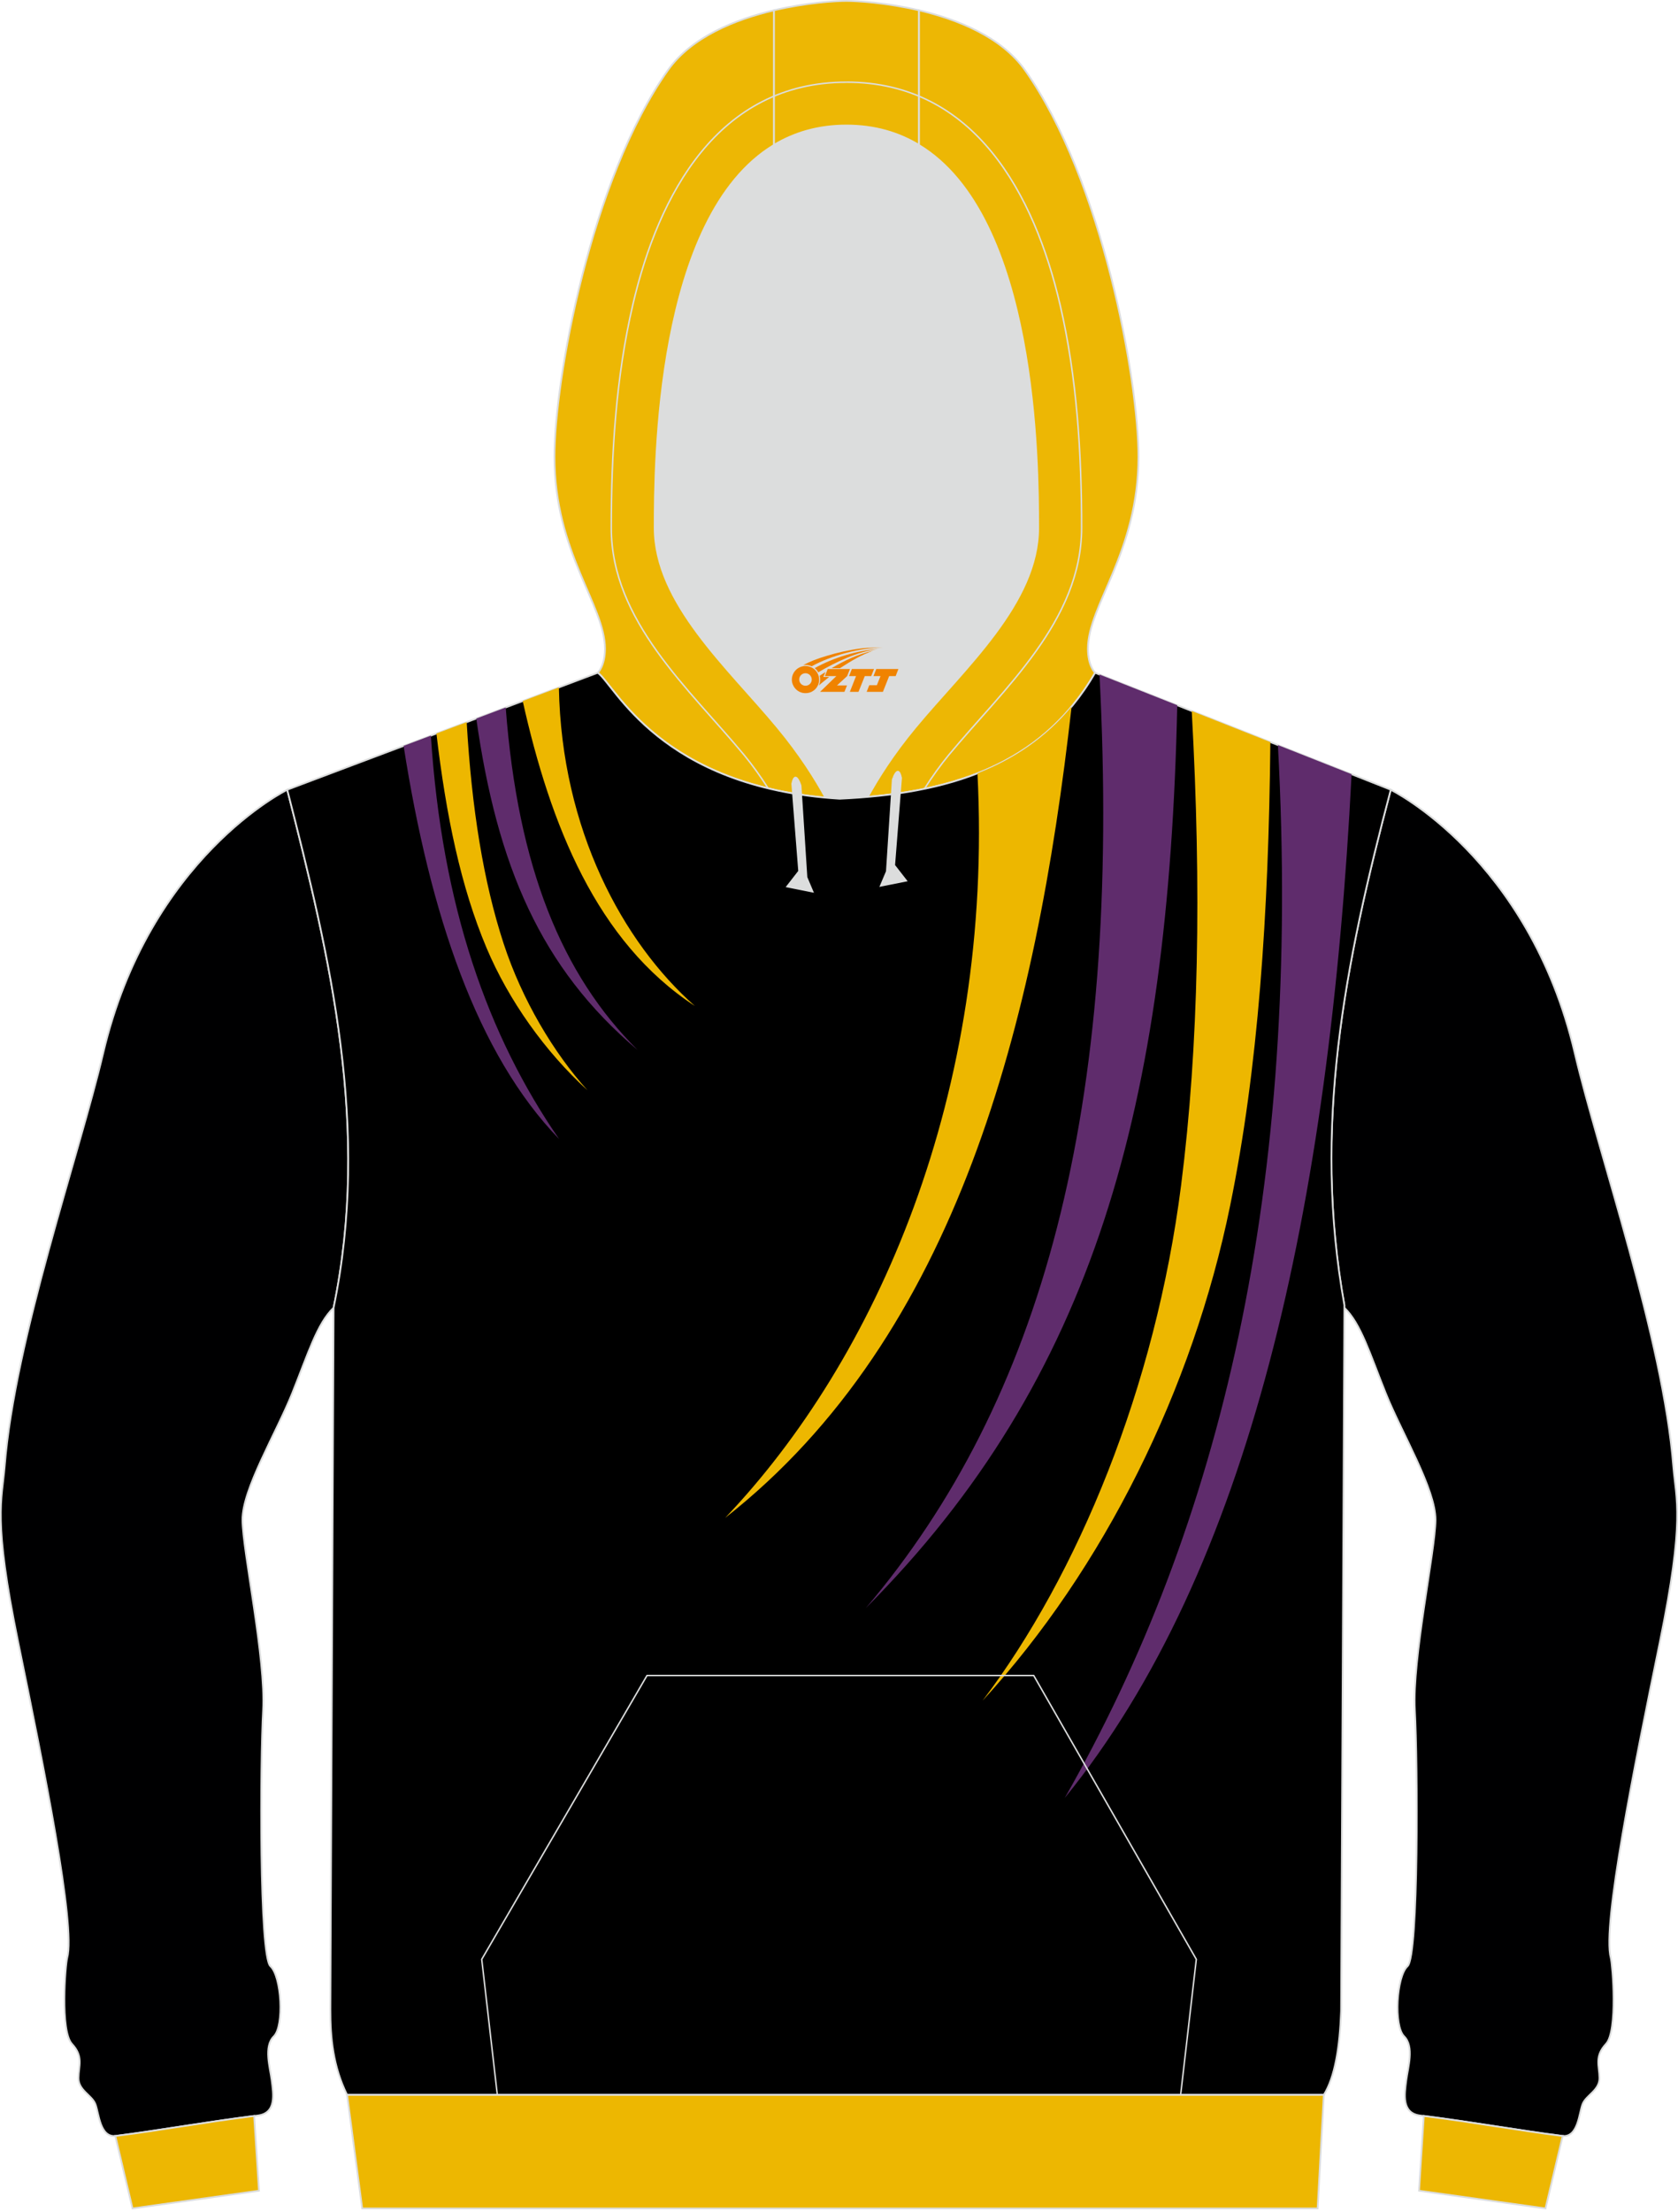
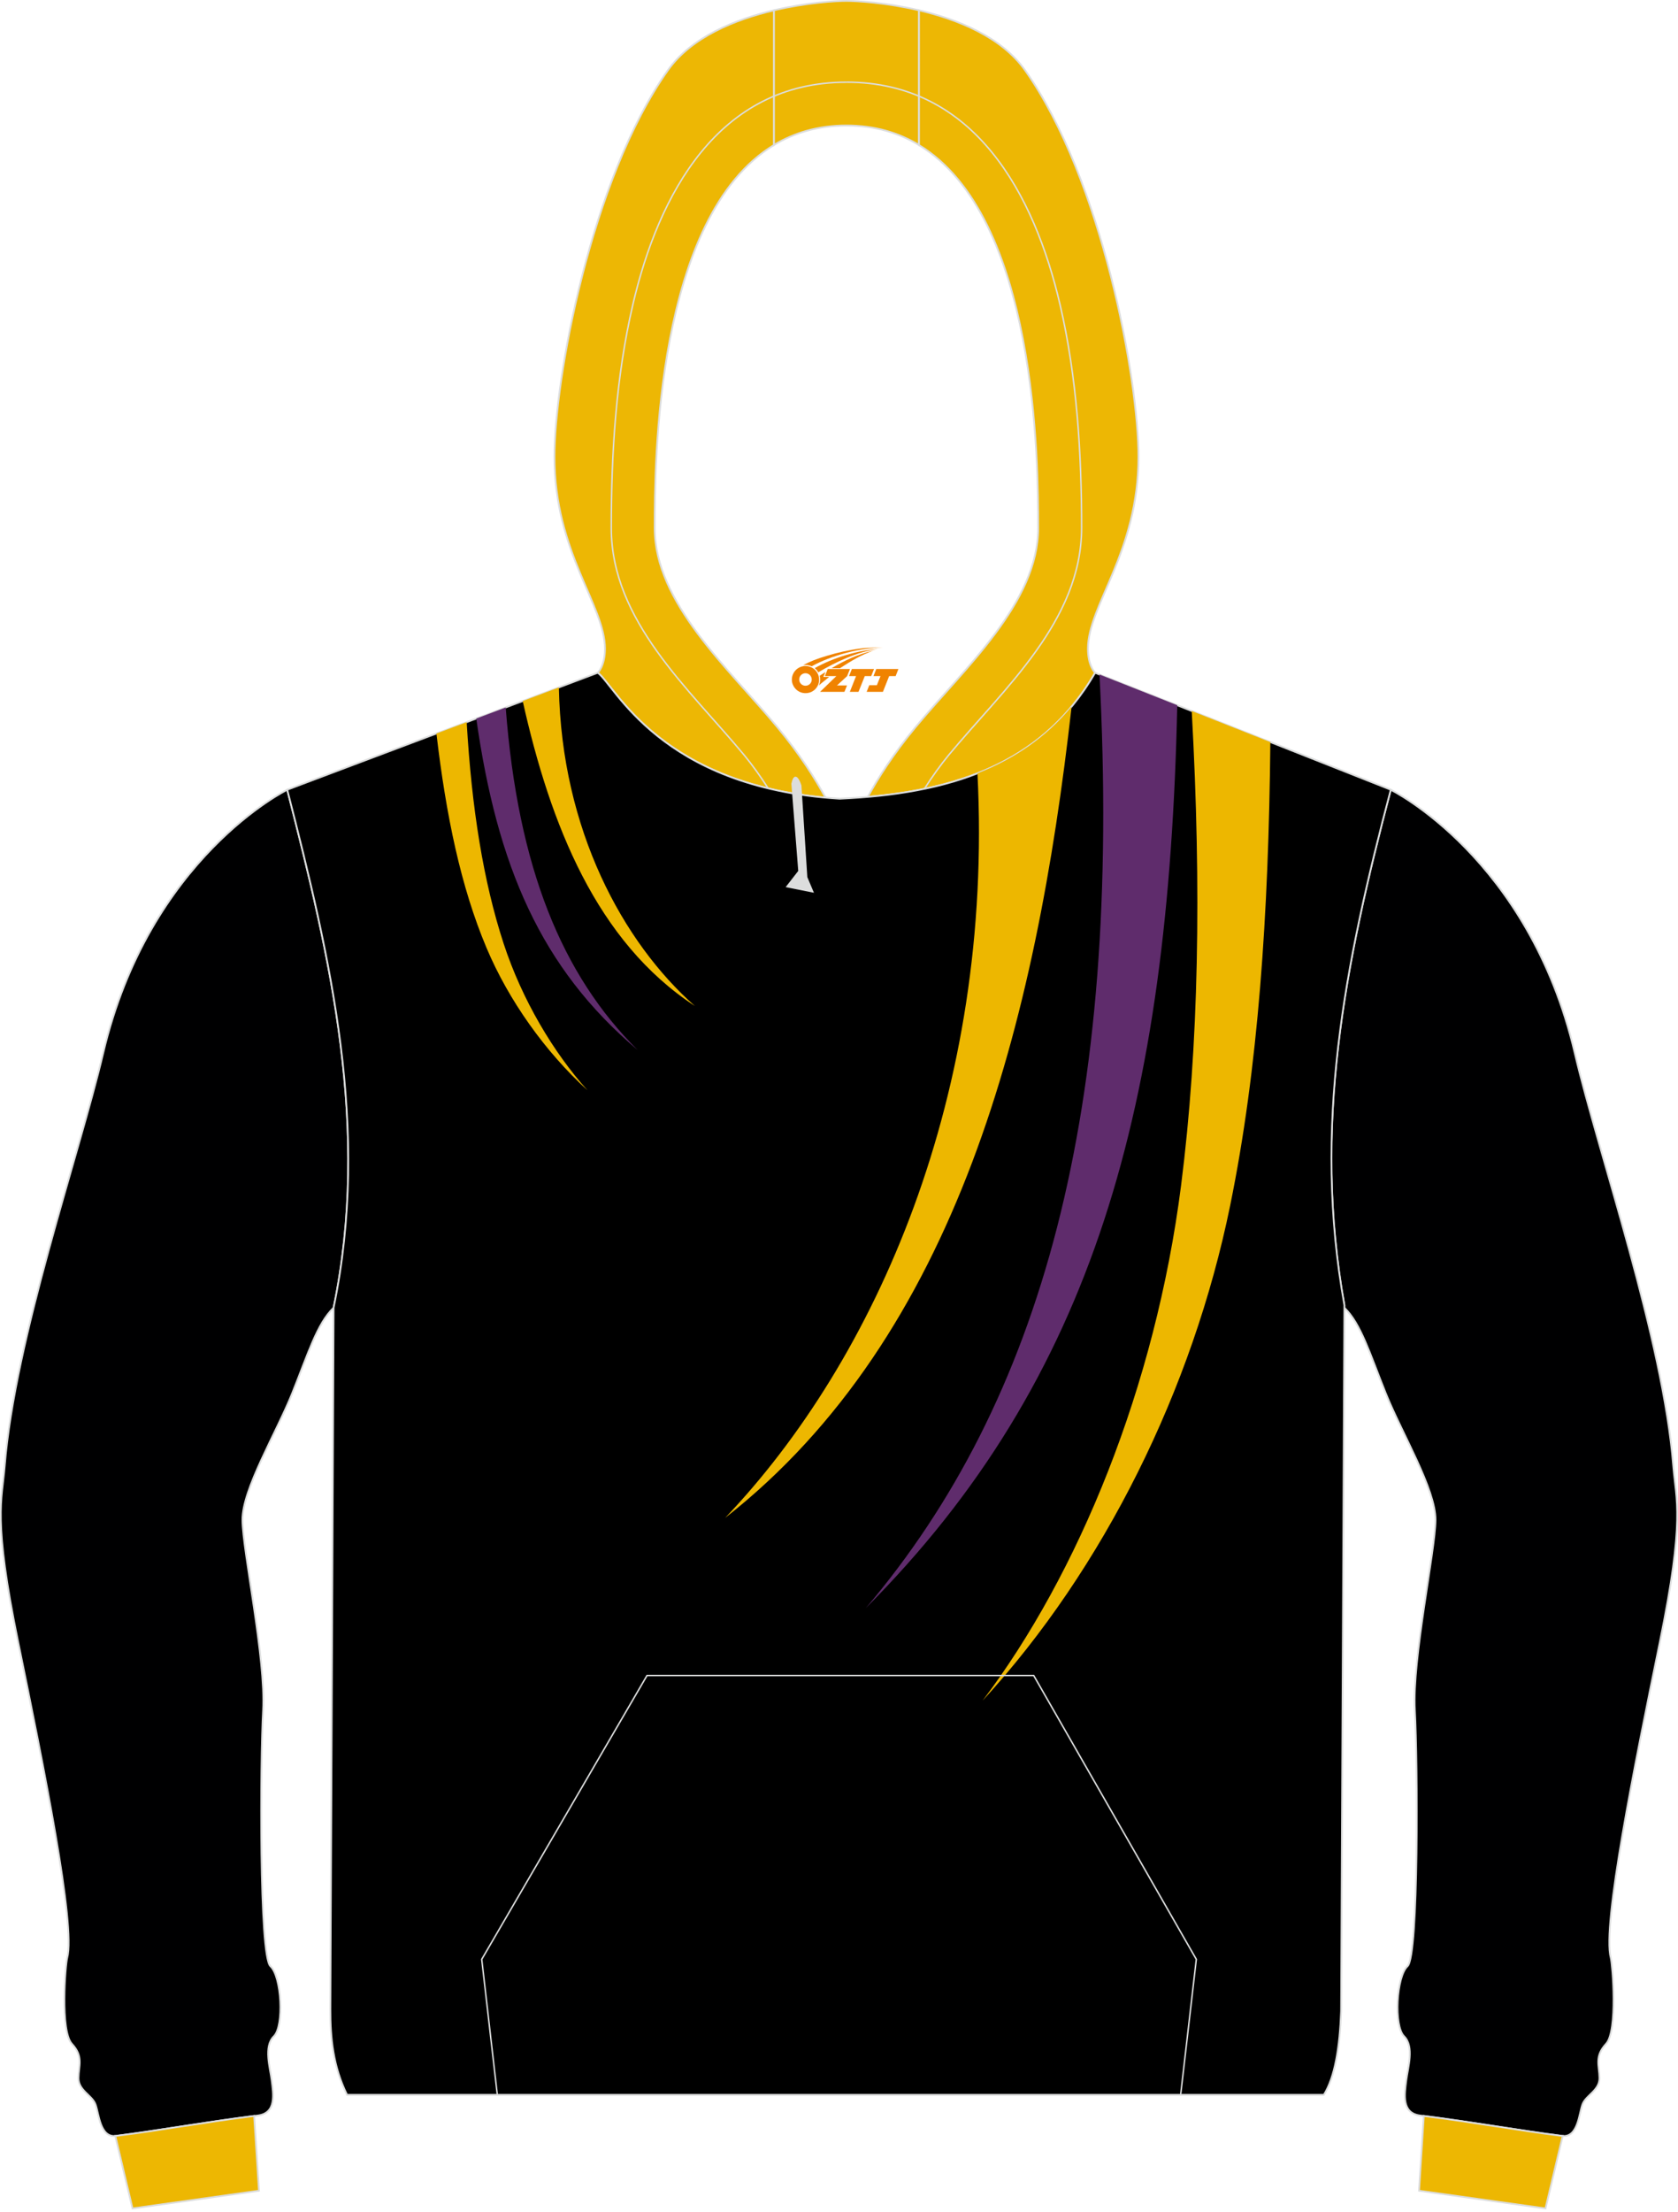
<svg xmlns="http://www.w3.org/2000/svg" version="1.1" id="图层_1" x="0px" y="0px" width="378px" height="498px" viewBox="0 0 378 498" enable-background="new 0 0 378 498" xml:space="preserve">
  <g>
-     <path fill="#DCDDDD" d="M201.38,178.78L201.38,178.78l-0.45,0.06L201.38,178.78L201.38,178.78z M195.48,179.43   c-2.09,0.18-4.2,0.32-6.34,0.41c-1.09-0.07-2.14-0.15-3.19-0.24c-2.27-4.19-5.74-9.7-10.8-15.81   c-11.12-13.42-27.68-28.01-27.68-44.92c0-14.42,0.19-70.13,26.88-86.22c4.61-2.78,10-4.38,16.32-4.38s11.71,1.61,16.32,4.38   c26.69,16.09,26.88,71.8,26.88,86.22c0,16.91-16.56,31.49-27.68,44.92C201.19,169.81,197.76,175.26,195.48,179.43L195.48,179.43z    M185.94,179.6c-0.35-0.03-0.69-0.06-1.03-0.1C185.24,179.53,185.59,179.56,185.94,179.6L185.94,179.6z M184.33,179.44   c-1.48-0.16-2.91-0.35-4.31-0.56v0.01C181.42,179.09,182.86,179.28,184.33,179.44z" />
    <path fill="#000001" stroke="#DCDDDD" stroke-width="0.4" stroke-miterlimit="22.926" d="M373.9,369.79   c-5.74,27.97-12.99,63.76-11.05,71.03c0.42,1.57,1.63,16.45-1.05,19.36c-2.68,2.9-1.51,4.93-1.49,7.71   c0.02,2.78-2.99,3.83-3.8,5.85c-0.81,2.03-0.99,7.64-4.63,7.19c-9.56-1.19-20.19-3.13-31.96-4.6c-4.28-0.53-3.51-4.91-3.14-7.87   s1.86-7.65-0.49-9.98c-2.35-2.33-1.74-13.49,0.79-15.78s2.29-46.06,1.64-57.61s4.61-35.93,4.65-42.86s-7.6-19.55-11.19-28.48   c-3.59-8.93-5.63-15.76-9.35-19.31v-0.58c-7.24-40.07,0.02-76.55,10.45-116.04c0,0,31.12,15.23,41.47,59.3   c5.38,22.9,19.91,64.29,22.19,93.03C377.57,337.83,379.64,341.82,373.9,369.79z" />
    <path fill="#EDB702" stroke="#DCDDDD" stroke-width="0.4" stroke-miterlimit="22.926" d="M348.15,497.25l-28.49-3.99l1.08-16.84   c11.44,1.46,21.8,3.33,31.14,4.5c0.05,0.01,0.09,0.01,0.14,0.01l0,0l0,0L348.15,497.25z" />
    <path fill="#000001" stroke="#DCDDDD" stroke-width="0.4" stroke-miterlimit="22.926" d="M4.1,369.79   c5.74,27.97,12.99,63.76,11.04,71.03c-0.42,1.57-1.63,16.45,1.05,19.36c2.68,2.9,1.51,4.93,1.49,7.71s2.99,3.83,3.8,5.85   c0.81,2.03,0.99,7.64,4.63,7.19c9.56-1.19,20.19-3.13,31.96-4.6c4.28-0.53,3.51-4.91,3.14-7.87s-1.86-7.65,0.49-9.98   c2.35-2.33,1.74-13.49-0.79-15.78c-2.53-2.29-2.29-46.06-1.64-57.61s-4.61-35.93-4.65-42.86s7.6-19.55,11.19-28.48   c3.59-8.93,5.63-15.76,9.35-19.31c8.37-40.32-0.7-78.63-10.45-116.62c0,0-31.11,15.23-41.47,59.3   c-5.38,22.9-19.91,64.29-22.19,93.03C0.43,337.83-1.64,341.82,4.1,369.79z" />
    <path fill="#EDB702" stroke="#DCDDDD" stroke-width="0.4" stroke-miterlimit="22.926" d="M29.85,497.25l28.49-3.99l-1.09-16.84   c-11.44,1.46-21.8,3.33-31.13,4.5c-0.05,0.01-0.09,0.01-0.14,0.01l0,0l0,0L29.85,497.25z" />
    <path fill="#EDB704" stroke="#DCDDDD" stroke-width="0.4" stroke-miterlimit="22.926" d="M206.99,2.31   c8.74,2.05,18.61,6,23.92,13.51c17.44,24.69,25.55,69.83,25.55,87c0,21.56-11.38,33.43-11.38,43.24c0,3.85,1.55,5.36,1.62,5.42   c-11.26,19.49-29.87,26.1-51.21,27.95c2.27-4.17,5.71-9.62,10.7-15.64c11.12-13.42,27.68-28.01,27.68-44.92   c0-14.42-0.19-70.13-26.88-86.22L206.99,2.31L206.99,2.31z M174.36,32.65c-26.69,16.09-26.88,71.8-26.88,86.22   c0,16.91,16.56,31.49,27.68,44.92c5.06,6.1,8.52,11.61,10.8,15.81c-37.92-3.45-47.6-25.56-51.3-28.11c0,0,1.62-1.49,1.62-5.42   c0-9.81-11.38-21.68-11.38-43.24c0-17.17,8.11-62.31,25.55-87c5.3-7.51,15.18-11.46,23.92-13.51L174.36,32.65L174.36,32.65z" />
    <path fill="#EDB704" stroke="#DCDDDD" stroke-width="0.4" stroke-miterlimit="22.926" d="M206.99,2.31v30.33   c-4.61-2.78-10-4.38-16.32-4.38s-11.71,1.61-16.32,4.38V2.31c7.44-1.74,14.06-2.11,16.32-2.11C192.93,0.21,199.55,0.57,206.99,2.31   z" />
    <path stroke="#DCDDDD" stroke-width="0.4" stroke-miterlimit="22.926" d="M64.7,177.81l69.95-26.33   c3.81,2.62,13.91,25.89,54.49,28.36c23.96-1.09,45.19-6.96,57.55-28.36l66.61,26.33c-10.43,39.49-17.68,75.97-10.45,116.04   l-0.74,158.97c-0.3,8.19-1.4,14.86-3.89,18.85H78.18c-3.13-6.33-3.78-12.82-3.76-19.22c0.01-4.1,0.03-8.21,0.05-12.31l0.68-145.71   C83.52,254.11,74.46,215.81,64.7,177.81z" />
    <g>
      <path fill="#EDB700" d="M220.19,174.13c3.69,72.24-22.94,132.07-56.84,167.64c52.3-41.04,70.04-111.49,78.05-182.68    C235.51,166.18,228.31,170.95,220.19,174.13z" />
      <path fill="#5F2C6C" d="M247.68,151.87c5.11,98.37-13.07,163.56-52.63,210.2c51.51-51.73,68.19-113.25,70.15-203.28L247.68,151.87    z" />
      <path fill="#EDB700" d="M268.46,160.09c2.22,40.08,1.58,75.55-2.39,106.74c-5.8,45.55-23.21,87.65-44.73,116.1    c27.32-29.75,47.32-70.16,55.77-111.45c6.32-30.92,8.68-65.51,9.06-104.39L268.46,160.09z" />
-       <path fill="#5F2C6C" d="M287.87,167.76c5.4,99.82-12.94,175.66-48.02,237.07c41.63-51.15,59.65-132.96,64.62-230.51L287.87,167.76    z" />
      <path fill="#EDB700" d="M125.9,154.78c0.59,32.04,14.44,57.43,30.62,71.72c-22.15-14.48-32.55-40.84-38.77-68.65L125.9,154.78z" />
      <path fill="#5F2C6C" d="M113.92,159.29c2.74,36.14,12.71,60.25,29.72,77.13c-21.87-18.48-31.64-41.52-36.35-74.63L113.92,159.29z" />
      <path fill="#EDB700" d="M105.13,162.6c1.12,19.43,3.78,35.99,8.33,49.88c4.16,12.7,11.28,24.58,18.88,33.01    c-9.53-8.68-17.74-20.22-22.73-32.04c-5.8-13.74-9.11-29.73-11.3-48.29L105.13,162.6z" />
-       <path fill="#5F2C6C" d="M97.06,165.63c2.49,38.47,12.82,67.59,28.89,90.84c-18.47-19.08-29.06-50.45-35.03-88.53L97.06,165.63z" />
    </g>
-     <path fill="#DCDDDD" stroke="#DCDDDD" stroke-width="0.335" stroke-miterlimit="22.926" d="M203.01,175.16l-1.55,19.67l2.71,3.48   l-5.8,1.16l1.38-3.26l1.33-20.66C201.08,175.55,202.3,171.72,203.01,175.16z" />
    <path fill="#DCDDDD" stroke="#DCDDDD" stroke-width="0.335" stroke-miterlimit="22.926" d="M178.44,176.48l1.55,19.67l-2.71,3.48   l5.8,1.16l-1.38-3.26l-1.33-20.66C180.38,176.86,179.15,173.04,178.44,176.48z" />
-     <polygon fill="#EDB701" stroke="#DCDDDD" stroke-width="0.4" stroke-miterlimit="22.926" points="78.19,471.67 298.21,471.67    296.82,497.25 81.59,497.25  " />
    <path fill="none" stroke="#DCDDDD" stroke-width="0.335" stroke-miterlimit="22.926" d="M173.03,177.49   c-1.76-2.75-3.61-5.32-5.4-7.48c-12.34-14.9-29.93-30.19-29.93-51.14c0-16.8,1.04-33.88,4.86-50.29   c5.77-24.74,19.2-50.07,48.11-50.07 M208.23,177.62c1.79-2.8,3.67-5.42,5.49-7.62c12.34-14.9,29.93-30.19,29.93-51.14   c0-16.8-1.04-33.88-4.86-50.29c-5.77-24.74-19.2-50.07-48.11-50.07" />
    <polyline fill="none" stroke="#DCDDDD" stroke-width="0.335" stroke-miterlimit="22.926" points="112.03,471.67 108.52,441.16    145.75,377.26 232.86,377.26 269.49,441.16 265.96,471.67  " />
  </g>
  <g id="图层_x0020_1">
    <path fill="#F08300" d="M178.56,154.04c0.416,1.136,1.472,1.984,2.752,2.032c0.144,0,0.304,0,0.448-0.016h0.016   c0.016,0,0.064,0,0.128-0.016c0.032,0,0.048-0.016,0.08-0.016c0.064-0.016,0.144-0.032,0.224-0.048c0.016,0,0.016,0,0.032,0   c0.192-0.048,0.4-0.112,0.576-0.208c0.192-0.096,0.4-0.224,0.608-0.384c0.672-0.56,1.104-1.408,1.104-2.352   c0-0.224-0.032-0.448-0.08-0.672l0,0C184.4,152.16,184.35,151.99,184.27,151.81C183.8,150.72,182.72,149.96,181.45,149.96C179.76,149.96,178.38,151.33,178.38,153.03C178.38,153.38,178.44,153.72,178.56,154.04L178.56,154.04L178.56,154.04z M182.86,153.06L182.86,153.06C182.83,153.84,182.17,154.44,181.39,154.4C180.6,154.37,180.01,153.72,180.04,152.93c0.032-0.784,0.688-1.376,1.472-1.344   C182.28,151.62,182.89,152.29,182.86,153.06L182.86,153.06z" />
    <polygon fill="#F08300" points="196.89,150.64 ,196.25,152.23 ,194.81,152.23 ,193.39,155.78 ,191.44,155.78 ,192.84,152.23 ,191.26,152.23    ,191.9,150.64" />
    <path fill="#F08300" d="M198.86,145.91c-1.008-0.096-3.024-0.144-5.056,0.112c-2.416,0.304-5.152,0.912-7.616,1.664   C184.14,148.29,182.27,149.01,180.92,149.78C181.12,149.75,181.31,149.73,181.5,149.73c0.48,0,0.944,0.112,1.36,0.288   C186.96,147.7,194.16,145.65,198.86,145.91L198.86,145.91L198.86,145.91z" />
    <path fill="#F08300" d="M184.33,151.38c4-2.368,8.88-4.672,13.488-5.248c-4.608,0.288-10.224,2-14.288,4.304   C183.85,150.69,184.12,151.01,184.33,151.38C184.33,151.38,184.33,151.38,184.33,151.38z" />
    <polygon fill="#F08300" points="202.38,150.64 ,201.76,152.23 ,200.3,152.23 ,198.89,155.78 ,198.43,155.78 ,196.92,155.78 ,195.23,155.78    ,195.82,154.28 ,197.53,154.28 ,198.35,152.23 ,196.76,152.23 ,197.4,150.64" />
    <polygon fill="#F08300" points="191.47,150.64 ,190.83,152.23 ,188.54,154.34 ,190.8,154.34 ,190.22,155.78 ,184.73,155.78 ,188.4,152.23    ,185.82,152.23 ,186.46,150.64" />
    <path fill="#F08300" d="M196.75,146.5c-3.376,0.752-6.464,2.192-9.424,3.952h1.888C191.64,148.88,193.98,147.45,196.75,146.5z    M185.95,151.32C185.32,151.7,185.26,151.75,184.65,152.16c0.064,0.256,0.112,0.544,0.112,0.816c0,0.496-0.112,0.976-0.32,1.392   c0.176-0.16,0.32-0.304,0.432-0.4c0.272-0.24,0.768-0.64,1.6-1.296l0.32-0.256H185.47l0,0L185.95,151.32L185.95,151.32L185.95,151.32z" />
  </g>
</svg>